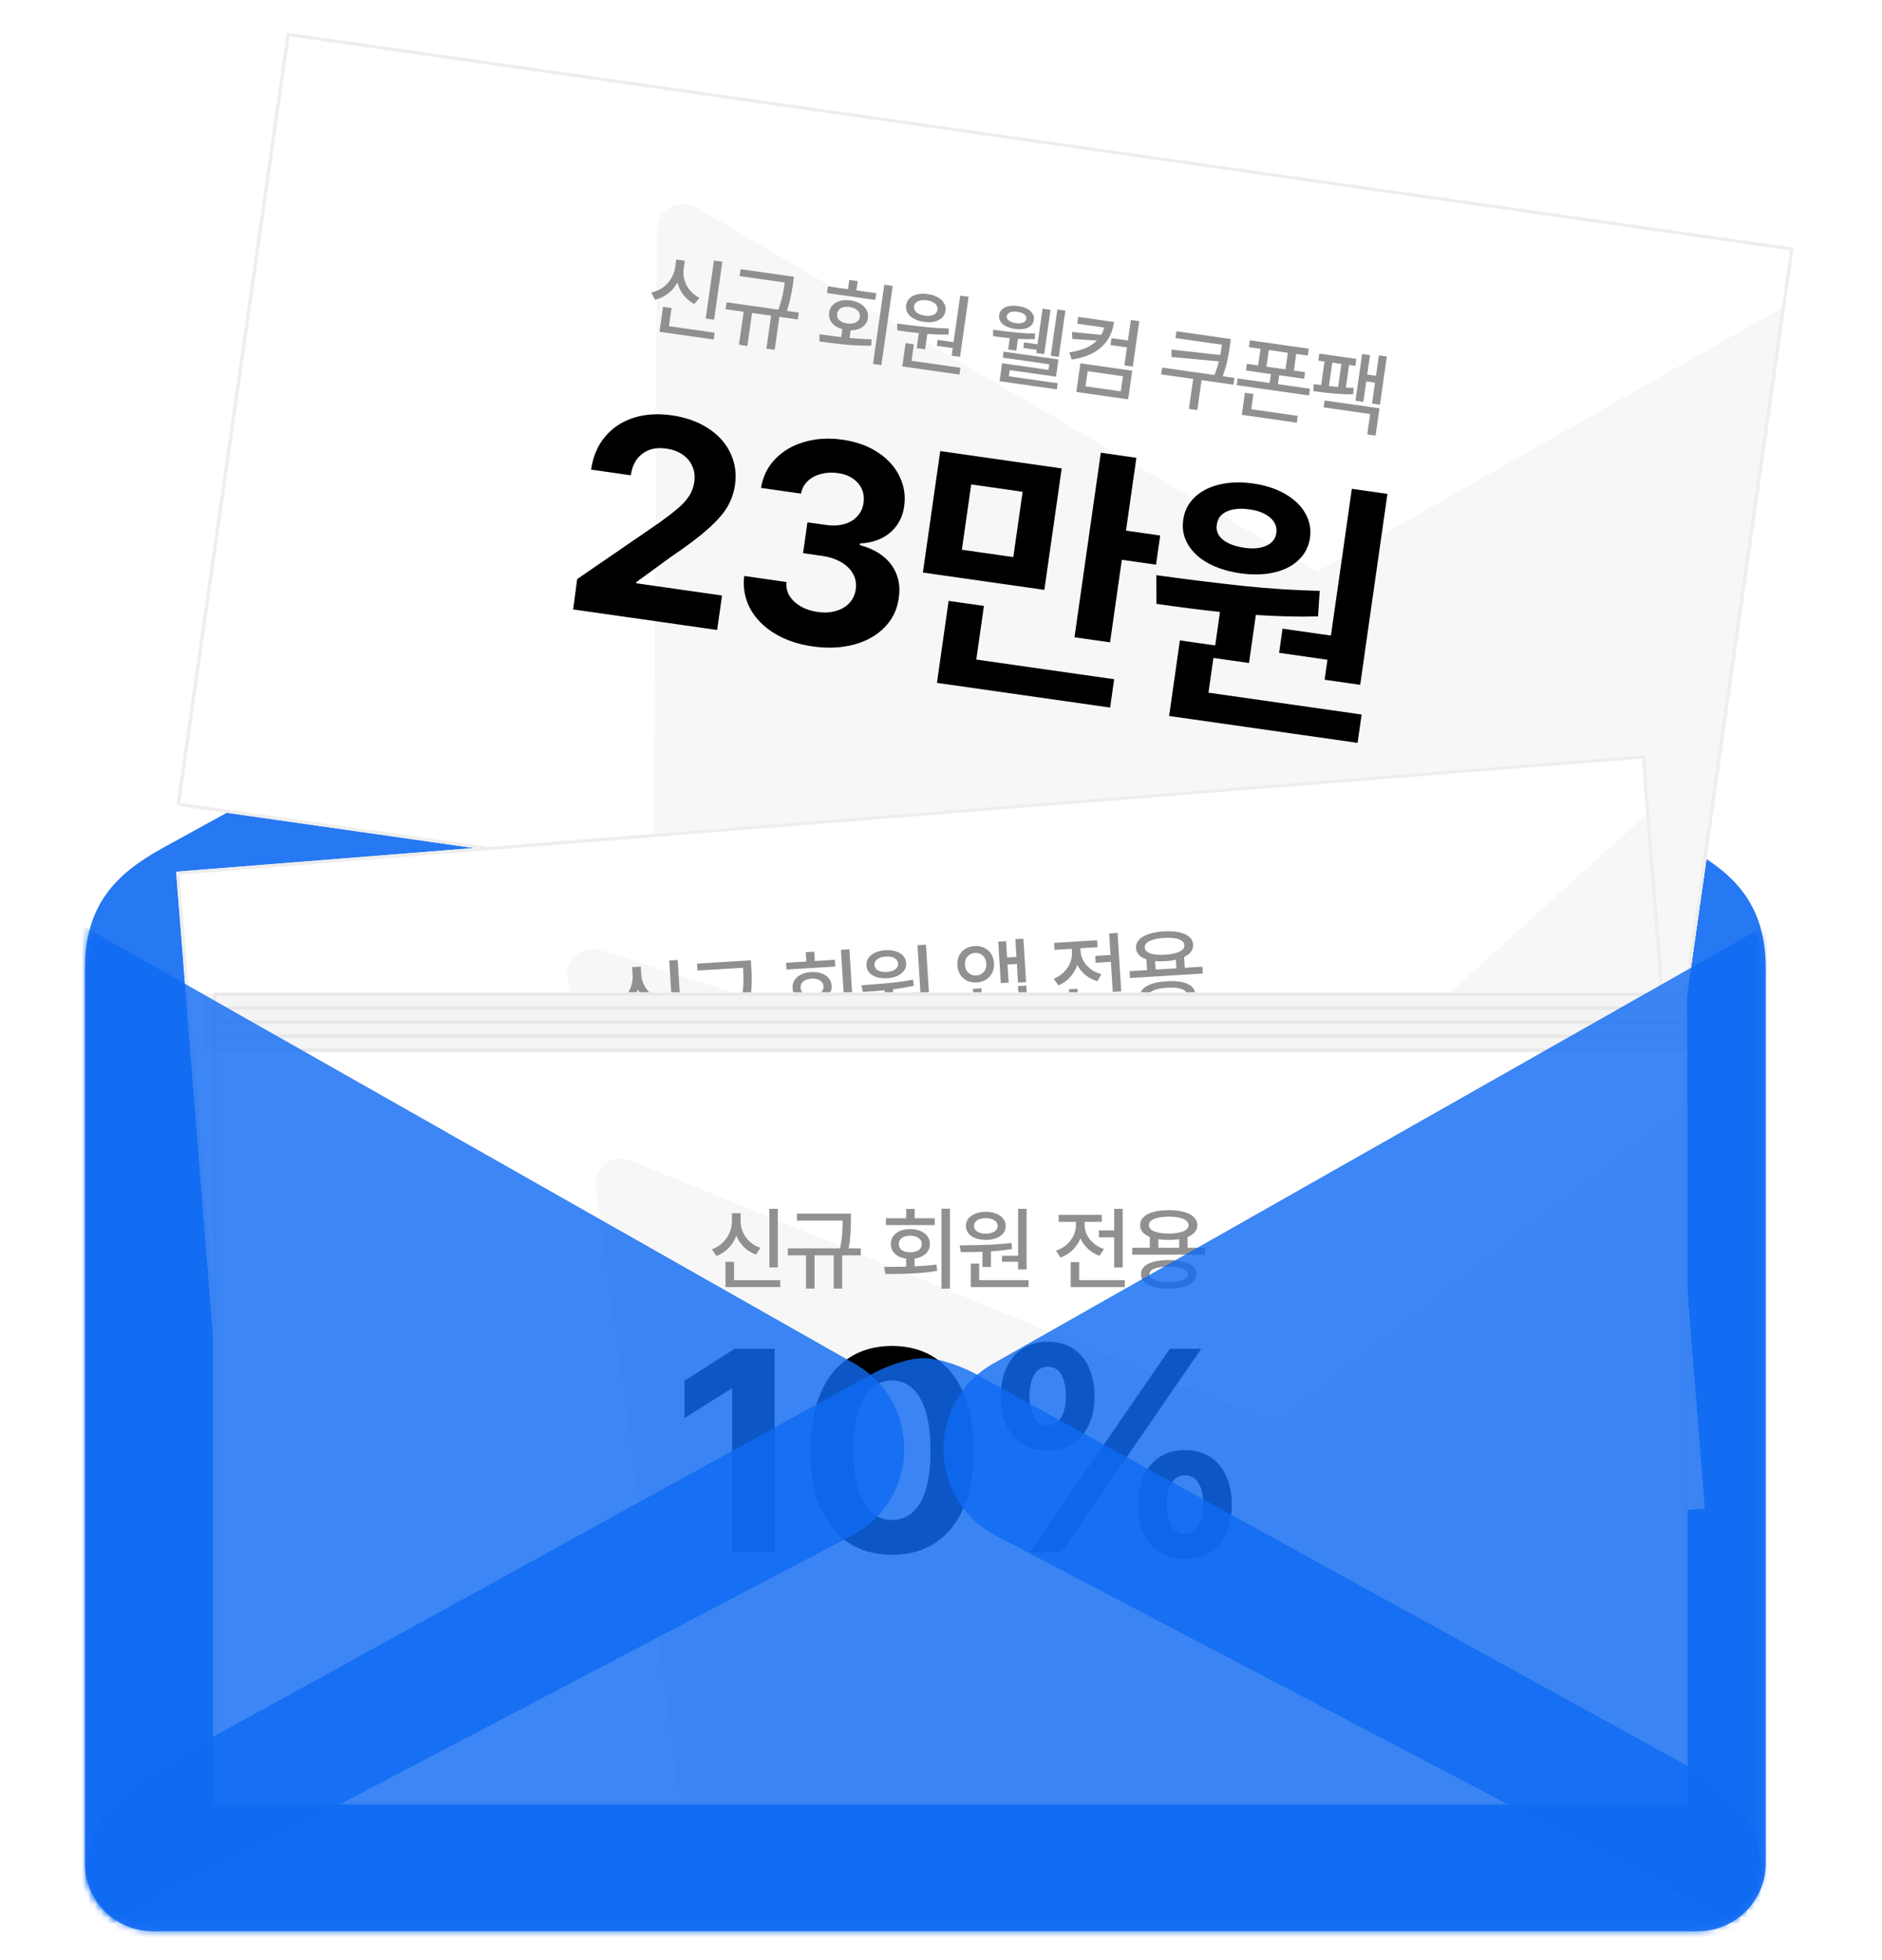
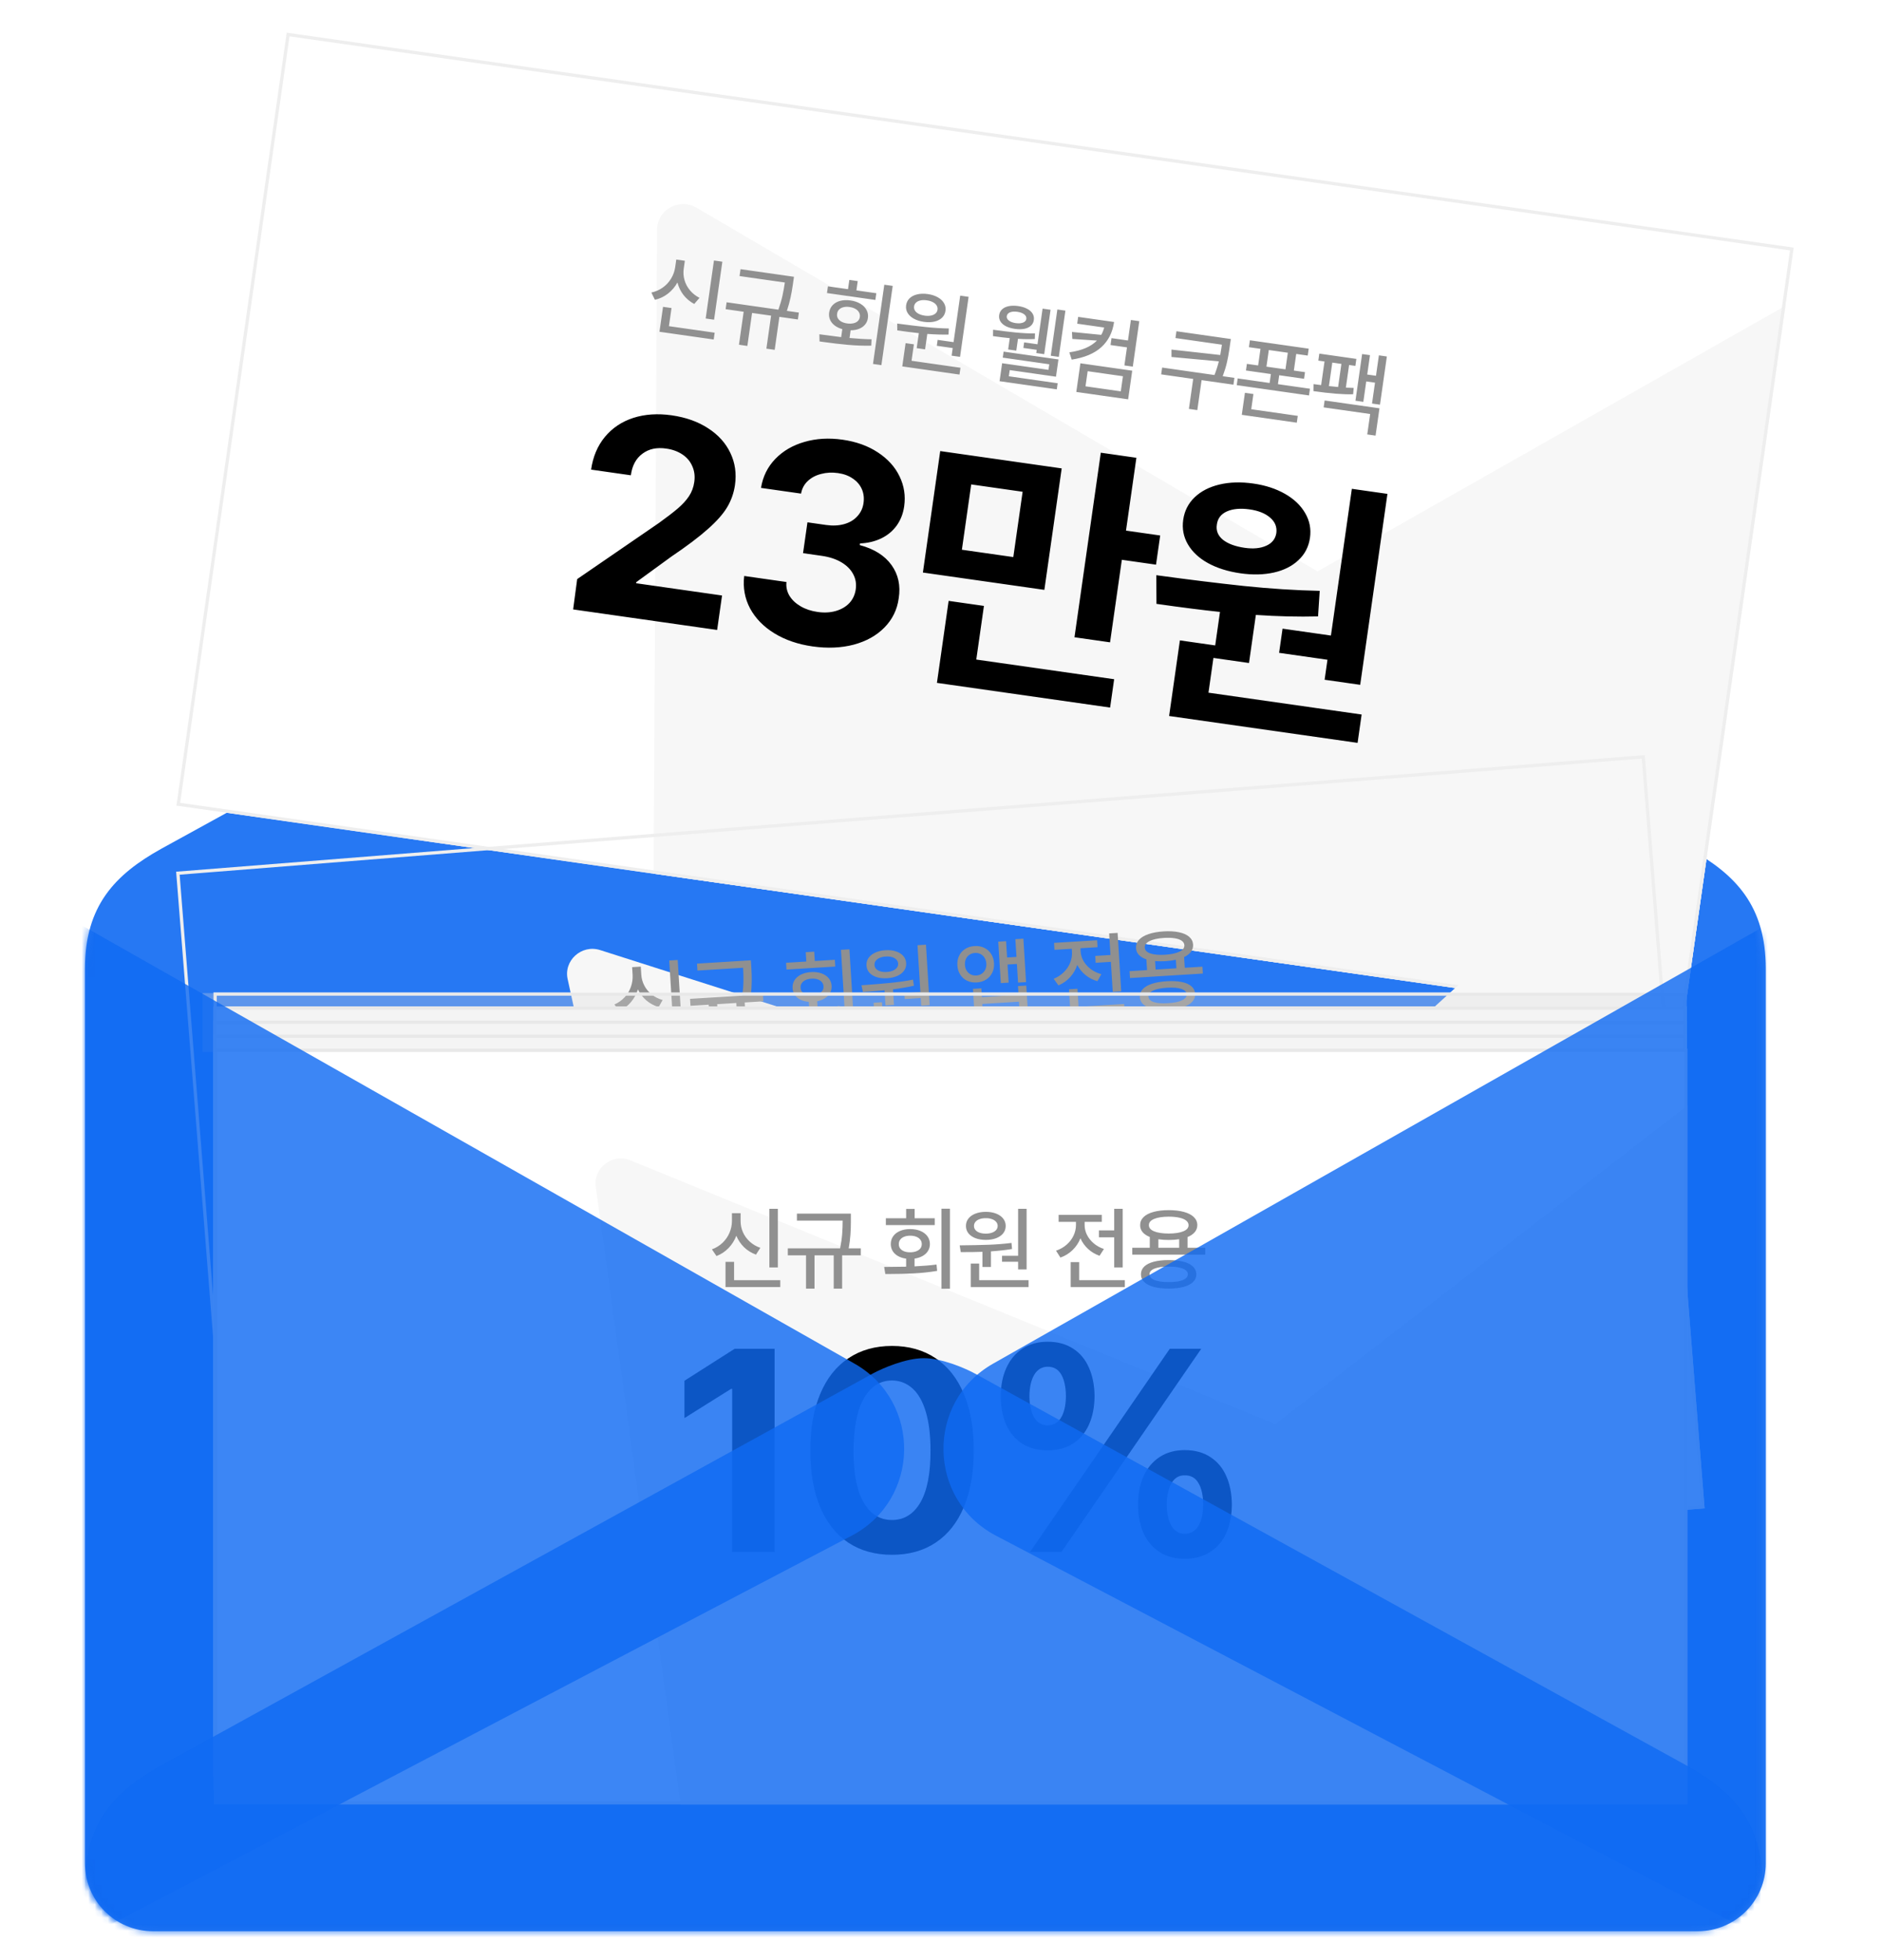
<svg xmlns="http://www.w3.org/2000/svg" width="288" height="300" viewBox="0 0 288 300" fill="none">
  <g clip-path="url(#clip0_101_15)">
    <path d="M133.822 69.897L24.677 129.907C17.576 133.862 13 138.641 13 148.26V285.187C13 290.927 17.661 295.579 23.411 295.579H259.801C265.55 295.579 270.212 290.927 270.212 285.187V148.26C270.212 138.641 265.635 133.862 258.534 129.907L149.39 69.897C147.954 69.122 144.388 67.571 141.606 67.571C138.823 67.571 135.257 69.122 133.822 69.897Z" fill="#0F6AF2" fill-opacity="0.9" />
    <g filter="url(#filter0_d_101_15)">
      <g clip-path="url(#clip1_101_15)">
        <rect x="43.877" y="5" width="232.947" height="119.499" transform="rotate(8.119 43.877 5)" fill="white" />
        <path d="M298.228 32.599L201.624 87.454L106.567 31.782C103.89 30.223 100.507 32.164 100.554 35.219L99.569 215.847C99.529 218.058 101.336 219.909 103.55 219.878L299.212 220.711C301.415 220.748 303.262 218.934 303.234 216.714L304.229 36.018C304.259 32.905 300.944 30.978 298.247 32.463L298.228 32.599Z" fill="#F7F7F7" />
        <path d="M88.326 88.63L100.836 80.041C102.078 79.148 103.045 78.403 103.737 77.808C104.446 77.2 105.012 76.579 105.435 75.945C105.861 75.297 106.13 74.576 106.243 73.781C106.371 72.888 106.269 72.078 105.939 71.351C105.625 70.612 105.117 70.011 104.416 69.549C103.73 69.09 102.918 68.793 101.983 68.66C100.524 68.437 99.301 68.697 98.312 69.438C97.326 70.165 96.735 71.267 96.539 72.744L90.456 71.876C90.737 69.905 91.437 68.24 92.557 66.881C93.693 65.509 95.141 64.537 96.901 63.963C98.676 63.392 100.641 63.26 102.796 63.567C104.965 63.877 106.824 64.54 108.372 65.556C109.921 66.559 111.052 67.812 111.763 69.317C112.489 70.824 112.725 72.464 112.472 74.236C112.298 75.455 111.897 76.592 111.269 77.645C110.644 78.684 109.652 79.802 108.296 80.997C106.953 82.195 105.089 83.6 102.703 85.212L97.374 89.096L97.35 89.266L110.494 91.142L109.742 96.416L87.707 93.273L88.326 88.63ZM124.326 98.931C122.1 98.614 120.155 97.945 118.492 96.927C116.843 95.91 115.606 94.642 114.781 93.121C113.973 91.587 113.674 89.932 113.884 88.153L120.35 89.076C120.271 89.831 120.424 90.533 120.809 91.181C121.196 91.815 121.763 92.352 122.511 92.791C123.258 93.23 124.128 93.521 125.121 93.662C126.128 93.806 127.053 93.757 127.898 93.516C128.759 93.263 129.454 92.856 129.982 92.294C130.513 91.719 130.837 91.02 130.954 90.198C131.073 89.361 130.945 88.59 130.568 87.886C130.193 87.167 129.592 86.56 128.766 86.066C127.939 85.572 126.93 85.24 125.739 85.07L122.889 84.663L123.563 79.942L126.413 80.348C127.42 80.492 128.337 80.449 129.166 80.22C129.994 79.991 130.665 79.595 131.18 79.032C131.708 78.471 132.029 77.793 132.143 76.999C132.254 76.219 132.168 75.505 131.884 74.857C131.6 74.209 131.141 73.673 130.507 73.25C129.889 72.814 129.134 72.533 128.24 72.406C127.333 72.276 126.473 72.32 125.661 72.537C124.851 72.74 124.17 73.098 123.619 73.613C123.068 74.127 122.723 74.772 122.584 75.548L116.458 74.674C116.733 72.949 117.457 71.475 118.63 70.253C119.818 69.019 121.31 68.147 123.105 67.636C124.901 67.111 126.842 66.998 128.926 67.295C131.025 67.594 132.828 68.242 134.335 69.239C135.856 70.237 136.962 71.458 137.653 72.902C138.358 74.348 138.596 75.879 138.365 77.496C138.205 78.616 137.819 79.603 137.205 80.456C136.593 81.294 135.799 81.948 134.82 82.416C133.858 82.872 132.788 83.124 131.609 83.173L131.573 83.428C133.774 84.017 135.394 85.037 136.431 86.487C137.469 87.937 137.835 89.631 137.529 91.57C137.297 93.302 136.571 94.79 135.352 96.034C134.149 97.265 132.584 98.142 130.658 98.663C128.734 99.169 126.623 99.259 124.326 98.931ZM159.818 90.279L141.229 87.627L143.881 69.038L162.47 71.69L159.818 90.279ZM145.167 91.965L150.57 92.736L149.399 100.946L170.497 103.956L169.878 108.294L143.377 104.514L145.167 91.965ZM155.065 85.26L156.491 75.264L148.622 74.141L147.196 84.138L155.065 85.26ZM168.455 69.288L173.9 70.065L172.31 81.21L177.542 81.957L176.905 86.423L171.673 85.677L169.87 98.311L164.426 97.534L168.455 69.288ZM208.149 104.813L202.704 104.036L203.141 100.974L195.739 99.918L196.267 96.217L203.669 97.273L206.873 74.813L212.318 75.589L208.149 104.813ZM176.948 88.035C181.815 88.701 186.28 89.251 190.341 89.685C194.404 90.106 198.275 90.354 201.954 90.431L201.699 94.344C198.679 94.42 195.507 94.343 192.183 94.115L191.133 101.474L185.688 100.697L184.93 106.015L208.368 109.358L207.749 113.697L178.908 109.583L180.559 98.012L185.961 98.783L186.693 93.657C183.984 93.372 180.744 92.961 176.973 92.422L176.948 88.035ZM181.066 79.551C181.26 78.19 181.843 77.043 182.815 76.112C183.788 75.18 185.052 74.528 186.61 74.157C188.168 73.786 189.896 73.736 191.796 74.007C193.654 74.272 195.271 74.8 196.649 75.589C198.026 76.379 199.052 77.357 199.724 78.524C200.411 79.692 200.658 80.957 200.463 82.319C200.269 83.68 199.68 84.818 198.696 85.734C197.726 86.652 196.471 87.283 194.932 87.628C193.392 87.972 191.694 88.012 189.836 87.747C187.922 87.474 186.267 86.956 184.871 86.192C183.49 85.431 182.462 84.474 181.787 83.322C181.112 82.169 180.872 80.912 181.066 79.551ZM186.213 80.286C186.067 81.205 186.376 81.98 187.14 82.61C187.92 83.227 189.033 83.639 190.48 83.846C191.784 84.032 192.877 83.927 193.758 83.532C194.653 83.139 195.173 82.49 195.316 81.584C195.436 80.646 195.114 79.856 194.353 79.212C193.605 78.57 192.565 78.153 191.232 77.963C189.828 77.763 188.671 77.866 187.759 78.271C186.848 78.676 186.332 79.348 186.213 80.286Z" fill="black" />
        <path d="M109.274 48.932L107.989 48.748L109.255 39.87L110.541 40.053L109.274 48.932ZM99.676 44.773C100.331 44.632 100.918 44.375 101.436 44.002C101.954 43.629 102.373 43.176 102.694 42.642C103.018 42.108 103.226 41.537 103.318 40.928L103.49 39.724L104.802 39.911L104.631 41.116C104.546 41.707 104.585 42.288 104.748 42.859C104.91 43.43 105.188 43.953 105.581 44.428C105.973 44.903 106.461 45.29 107.044 45.589L106.235 46.523C105.576 46.167 105.028 45.707 104.588 45.142C104.153 44.574 103.846 43.938 103.665 43.236C103.293 43.91 102.809 44.479 102.214 44.942C101.623 45.401 100.959 45.716 100.221 45.886L99.676 44.773ZM101.463 46.961L102.762 47.147L102.366 49.921L109.364 50.92L109.215 51.962L100.918 50.778L101.463 46.961ZM121.373 43.242L121.314 43.655C121.223 44.291 121.111 44.919 120.976 45.54C120.847 46.157 120.66 46.837 120.416 47.58L122.25 47.842L122.099 48.897L119.27 48.494L118.55 53.542L117.278 53.361L117.998 48.312L115.088 47.897L114.368 52.946L113.082 52.762L113.802 47.714L111.041 47.32L111.192 46.264L119.117 47.395C119.395 46.606 119.603 45.892 119.74 45.253C119.882 44.61 120.003 43.94 120.103 43.24L113.173 42.252L113.324 41.196L121.499 42.362L121.373 43.242ZM134.879 55.885L133.593 55.702L135.323 43.575L136.609 43.758L134.879 55.885ZM125.388 51.162C126.851 51.361 127.963 51.506 128.724 51.596L128.898 50.378C128.437 50.248 128.045 50.059 127.722 49.81C127.398 49.561 127.164 49.268 127.019 48.929C126.874 48.591 126.829 48.228 126.884 47.84C126.949 47.389 127.127 47.009 127.42 46.701C127.712 46.393 128.095 46.176 128.569 46.05C129.043 45.924 129.568 45.903 130.146 45.985C130.732 46.069 131.238 46.237 131.662 46.491C132.086 46.745 132.4 47.061 132.603 47.44C132.807 47.819 132.877 48.234 132.813 48.685C132.758 49.069 132.611 49.403 132.373 49.686C132.14 49.966 131.833 50.18 131.453 50.328C131.077 50.477 130.65 50.552 130.171 50.553L130.003 51.73C131.311 51.852 132.434 51.918 133.372 51.928L133.33 52.902C132.17 52.93 130.975 52.889 129.743 52.777C128.511 52.666 127.214 52.513 125.852 52.319L125.412 52.256L125.388 51.162ZM126.698 43.822L129.77 44.26L129.973 42.839L131.259 43.023L131.056 44.444L134.101 44.878L133.955 45.907L126.551 44.851L126.698 43.822ZM128.102 48.014C128.062 48.266 128.098 48.496 128.211 48.706C128.329 48.911 128.509 49.084 128.751 49.225C128.999 49.361 129.29 49.453 129.623 49.501C129.975 49.551 130.291 49.546 130.572 49.484C130.857 49.424 131.087 49.312 131.262 49.148C131.438 48.98 131.544 48.767 131.581 48.51C131.618 48.253 131.575 48.019 131.453 47.808C131.336 47.593 131.152 47.415 130.901 47.273C130.65 47.132 130.35 47.036 130.003 46.986C129.664 46.938 129.357 46.947 129.081 47.014C128.804 47.08 128.58 47.2 128.408 47.373C128.236 47.542 128.135 47.756 128.102 48.014ZM146.913 54.619L145.627 54.436L145.793 53.272L143.357 52.924L143.486 52.017L145.922 52.365L146.938 45.246L148.224 45.429L146.913 54.619ZM137.445 49.54C139.053 49.755 140.465 49.927 141.681 50.054C142.896 50.182 144.069 50.255 145.199 50.273L145.149 51.205C144.22 51.229 143.138 51.197 141.903 51.108L141.566 53.47L140.28 53.286L140.608 50.992C139.818 50.912 138.72 50.771 137.312 50.57L137.296 49.519L137.445 49.54ZM138.663 46.717C138.723 46.292 138.901 45.938 139.194 45.653C139.493 45.364 139.883 45.164 140.364 45.053C140.85 44.939 141.391 44.924 141.986 45.009C142.573 45.092 143.081 45.257 143.511 45.502C143.941 45.743 144.26 46.044 144.466 46.405C144.673 46.762 144.746 47.152 144.686 47.576C144.625 48 144.446 48.354 144.148 48.638C143.85 48.918 143.461 49.114 142.98 49.224C142.5 49.331 141.966 49.342 141.38 49.259C140.784 49.174 140.271 49.013 139.84 48.776C139.409 48.536 139.09 48.239 138.883 47.887C138.676 47.531 138.602 47.141 138.663 46.717ZM138.581 52.519L139.853 52.701L139.494 55.218L146.979 56.286L146.83 57.328L138.073 56.079L138.581 52.519ZM139.881 46.89C139.848 47.125 139.893 47.341 140.016 47.538C140.14 47.735 140.331 47.901 140.588 48.034C140.85 48.168 141.159 48.26 141.515 48.311C141.858 48.36 142.171 48.356 142.456 48.3C142.74 48.244 142.971 48.139 143.15 47.985C143.328 47.831 143.434 47.637 143.468 47.402C143.502 47.163 143.455 46.944 143.326 46.747C143.199 46.544 143.006 46.377 142.749 46.243C142.493 46.105 142.193 46.014 141.849 45.97C141.493 45.914 141.171 45.917 140.881 45.977C140.597 46.033 140.368 46.14 140.193 46.3C140.019 46.454 139.915 46.651 139.881 46.89ZM162.029 54.621L160.797 54.446L161.807 47.367L163.038 47.543L162.029 54.621ZM151.974 50.466C153.133 50.632 154.264 50.77 155.367 50.881C156.47 50.992 157.475 51.044 158.383 51.035L158.358 51.888C157.625 51.931 156.765 51.921 155.78 51.858L155.522 53.665L154.277 53.488L154.524 51.755C153.793 51.688 152.937 51.584 151.958 51.444L151.974 50.466ZM152.901 48.223C152.953 47.862 153.105 47.566 153.359 47.336C153.614 47.1 153.95 46.941 154.367 46.858C154.789 46.771 155.268 46.766 155.805 46.842C156.342 46.919 156.799 47.057 157.175 47.258C157.557 47.456 157.837 47.703 158.015 48C158.195 48.292 158.258 48.619 158.207 48.98C158.156 49.337 158.004 49.63 157.75 49.861C157.496 50.092 157.158 50.248 156.737 50.331C156.316 50.409 155.839 50.41 155.307 50.334C154.775 50.258 154.317 50.124 153.935 49.931C153.553 49.734 153.273 49.489 153.094 49.197C152.915 48.904 152.85 48.58 152.901 48.223ZM154.065 48.389C154.029 48.642 154.135 48.866 154.383 49.063C154.632 49.255 154.982 49.385 155.432 49.454C155.889 49.515 156.263 49.488 156.556 49.373C156.853 49.254 157.02 49.069 157.056 48.816C157.095 48.545 156.99 48.312 156.742 48.115C156.494 47.919 156.14 47.788 155.68 47.722C155.228 47.657 154.856 47.685 154.563 47.804C154.27 47.923 154.104 48.118 154.065 48.389ZM153.581 53.817L161.973 55.014L161.596 57.653L154.517 56.643L154.382 57.591L161.853 58.657L161.72 59.59L152.963 58.341L153.355 55.593L160.447 56.605L160.569 55.753L153.45 54.737L153.581 53.817ZM156.725 52.401L158.768 52.692L159.546 47.238L160.765 47.411L159.795 54.206L158.577 54.032L158.647 53.545L156.603 53.253L156.725 52.401ZM170.486 49.282C170.254 50.878 169.606 52.16 168.543 53.127C167.484 54.094 165.971 54.733 164.003 55.041L163.637 53.925C165.54 53.658 166.949 53.058 167.864 52.126L164.095 51.878L164.041 50.807L168.52 51.252C168.709 50.934 168.859 50.559 168.971 50.129L164.843 49.54L164.991 48.498L170.486 49.282ZM165.331 55.603L173.262 56.735L172.637 61.12L164.705 59.989L165.331 55.603ZM171.513 59.897L171.843 57.582L166.443 56.812L166.113 59.126L171.513 59.897ZM170.093 51.753L172.61 52.112L173.058 48.972L174.344 49.155L173.351 56.112L172.065 55.929L172.459 53.168L169.942 52.809L170.093 51.753ZM188.194 52.996L188.133 53.422C188.031 54.135 187.907 54.815 187.759 55.461C187.613 56.103 187.397 56.809 187.112 57.578L188.899 57.833L188.75 58.875L183.877 58.18L183.223 62.769L181.937 62.585L182.592 57.997L177.692 57.298L177.841 56.256L185.847 57.398C186.113 56.727 186.336 56.029 186.518 55.305L179.273 54.637L179.269 53.504L186.733 54.334C186.819 53.854 186.901 53.35 186.976 52.822L186.986 52.754L179.88 51.74L180.028 50.698L188.352 51.886L188.194 52.996ZM200.12 54.421L198.36 54.17L197.997 56.715L199.703 56.958L199.558 57.973L195.755 57.43L195.56 58.797L200.459 59.496L200.313 60.525L189.255 58.947L189.401 57.919L194.287 58.616L194.482 57.249L190.666 56.704L190.81 55.689L192.529 55.934L192.892 53.39L191.119 53.137L191.27 52.081L200.271 53.365L200.12 54.421ZM190.51 60.121L191.809 60.306L191.477 62.634L198.596 63.65L198.448 64.692L190.029 63.491L190.51 60.121ZM196.712 56.531L197.075 53.986L194.165 53.571L193.802 56.116L196.712 56.531ZM211.177 61.937L209.959 61.763L210.415 58.569L209.075 58.378L208.629 61.504L207.424 61.332L208.444 54.186L209.648 54.358L209.225 57.322L210.565 57.513L211.011 54.386L212.229 54.56L211.177 61.937ZM201.006 58.787C201.214 58.817 201.602 58.868 202.172 58.94L202.688 55.326L201.74 55.191L201.893 54.121L207.564 54.931L207.411 56L206.45 55.863L205.956 59.328C206.394 59.353 206.793 59.369 207.151 59.374L207.068 60.342C205.597 60.39 203.572 60.23 200.991 59.862L201.006 58.787ZM202.706 61.294L211.098 62.492L210.501 66.674L209.229 66.493L209.675 63.366L202.556 62.35L202.706 61.294ZM203.366 59.089C203.991 59.16 204.459 59.208 204.768 59.234L205.273 55.695L203.879 55.496L203.366 59.089Z" fill="#909090" />
      </g>
      <rect x="44.089" y="5.283" width="232.447" height="118.999" transform="rotate(8.119 44.089 5.283)" stroke="#EEEEEE" stroke-width="0.5" />
    </g>
    <g clip-path="url(#clip2_101_15)">
-       <rect x="26.952" y="133.414" width="225.453" height="115.655" transform="rotate(-4.541 26.952 133.414)" fill="white" />
      <path d="M272.989 105.525L193.401 177.815L91.831 145.408C88.972 144.503 86.189 147.054 86.882 149.928L124.264 320.704C124.696 322.8 126.795 324.164 128.879 323.666L313.819 282.951C315.908 282.518 317.267 280.413 316.769 278.323L279.381 107.48C278.749 104.535 275.21 103.418 272.978 105.393L272.989 105.525Z" fill="#F7F7F7" />
-       <path d="M113.306 195.22L106.83 195.619L105.296 170.701L105.124 170.712L98.279 175.61L97.928 169.906L105.304 164.545L111.394 164.17L113.306 195.22ZM131.271 194.544C128.684 194.704 126.415 194.219 124.466 193.091C122.516 191.948 120.967 190.214 119.819 187.888C118.686 185.561 118.016 182.718 117.809 179.359C117.603 176.013 117.927 173.116 118.78 170.667C119.633 168.204 120.958 166.293 122.754 164.934C124.549 163.56 126.733 162.795 129.307 162.636C131.88 162.478 134.142 162.97 136.092 164.112C138.041 165.241 139.59 166.975 140.739 169.315C141.886 171.641 142.563 174.477 142.769 177.822C142.977 181.196 142.654 184.107 141.8 186.556C140.947 189.005 139.622 190.909 137.826 192.268C136.044 193.626 133.859 194.385 131.271 194.544ZM124.425 179.145C124.637 182.576 125.319 185.146 126.471 186.854C127.623 188.548 129.114 189.339 130.944 189.226C132.788 189.113 134.177 188.13 135.111 186.279C136.043 184.414 136.395 181.73 136.165 178.228C136.022 175.912 135.666 173.976 135.096 172.418C134.526 170.846 133.773 169.687 132.837 168.941C131.902 168.195 130.833 167.852 129.631 167.911C127.788 168.039 126.401 169.057 125.471 170.966C124.556 172.873 124.207 175.6 124.425 179.145ZM110.375 232.917C108.86 233.01 107.538 232.747 106.409 232.128C105.294 231.493 104.419 230.571 103.785 229.362C103.165 228.152 102.804 226.725 102.703 225.081C102.602 223.437 102.799 221.975 103.294 220.696C103.789 219.403 104.55 218.373 105.579 217.606C106.608 216.84 107.866 216.411 109.353 216.319C110.868 216.226 112.184 216.497 113.299 217.131C114.414 217.751 115.281 218.674 115.902 219.898C116.536 221.108 116.911 222.541 117.028 224.199C117.115 225.858 116.919 227.326 116.438 228.604C115.957 229.882 115.202 230.898 114.172 231.65C113.142 232.402 111.876 232.824 110.375 232.917ZM107.078 224.811C107.177 226.183 107.486 227.254 108.008 228.026C108.542 228.782 109.253 229.14 110.14 229.1C111.04 229.03 111.701 228.588 112.125 227.772C112.547 226.943 112.723 225.841 112.653 224.468C112.553 223.068 112.249 221.982 111.742 221.209C111.235 220.437 110.517 220.079 109.588 220.136C108.703 220.205 108.042 220.662 107.606 221.507C107.185 222.351 107.008 223.452 107.078 224.811ZM128.075 216.243L132.879 215.947L113.433 248.313L108.629 248.608L128.075 216.243ZM124.695 240.344C124.593 238.7 124.783 237.239 125.264 235.961C125.759 234.667 126.52 233.637 127.549 232.871C128.578 232.104 129.829 231.676 131.302 231.585C132.831 231.491 134.154 231.761 135.269 232.396C136.399 233.029 137.273 233.951 137.893 235.161C138.527 236.371 138.903 237.804 139.019 239.462C139.107 241.121 138.91 242.59 138.429 243.868C137.948 245.146 137.186 246.161 136.142 246.914C135.112 247.667 133.839 248.089 132.324 248.183C130.822 248.275 129.515 248.011 128.4 247.391C127.285 246.757 126.41 245.835 125.776 244.625C125.156 243.415 124.796 241.988 124.695 240.344ZM129.069 240.074C129.168 241.446 129.478 242.517 129.999 243.289C130.534 244.06 131.231 244.418 132.089 244.366C133.003 244.309 133.673 243.874 134.096 243.058C134.533 242.228 134.716 241.119 134.644 239.731C134.544 238.331 134.234 237.252 133.713 236.495C133.207 235.723 132.482 235.373 131.539 235.445C130.666 235.484 130.019 235.926 129.597 236.77C129.176 237.614 129 238.715 129.069 240.074Z" fill="black" />
      <path d="M104.259 155.876L102.963 155.956L102.411 147.004L103.708 146.924L104.259 155.876ZM94.018 153.74C94.632 153.469 95.155 153.099 95.587 152.63C96.019 152.16 96.338 151.631 96.544 151.043C96.754 150.455 96.843 149.854 96.81 149.239L96.735 148.025L98.058 147.943L98.133 149.158C98.17 149.754 98.326 150.315 98.6 150.841C98.874 151.368 99.252 151.824 99.732 152.21C100.212 152.596 100.768 152.877 101.4 153.052L100.795 154.131C100.079 153.915 99.448 153.574 98.904 153.11C98.364 152.641 97.934 152.081 97.616 151.429C97.387 152.165 97.028 152.819 96.538 153.393C96.052 153.962 95.466 154.404 94.777 154.72L94.018 153.74ZM96.21 155.523L97.52 155.442L97.692 158.239L104.747 157.805L104.812 158.856L96.447 159.371L96.21 155.523ZM114.96 147.862L114.986 148.278C115.025 148.919 115.042 149.557 115.035 150.192C115.033 150.823 114.987 151.526 114.898 152.303L116.747 152.19L116.813 153.254L113.961 153.43L114.274 158.52L112.991 158.599L112.678 153.509L109.744 153.689L110.058 158.779L108.761 158.859L108.448 153.769L105.664 153.94L105.598 152.876L113.588 152.384C113.702 151.555 113.761 150.814 113.766 150.161C113.776 149.503 113.759 148.821 113.716 148.116L106.729 148.546L106.663 147.482L114.906 146.975L114.96 147.862ZM130.74 157.519L129.443 157.599L128.691 145.372L129.987 145.293L130.74 157.519ZM120.491 154.808C121.964 154.708 123.083 154.626 123.846 154.561L123.77 153.332C123.293 153.298 122.871 153.191 122.504 153.013C122.137 152.835 121.848 152.595 121.638 152.293C121.427 151.99 121.31 151.644 121.286 151.253C121.258 150.798 121.356 150.39 121.58 150.029C121.805 149.668 122.136 149.378 122.575 149.16C123.013 148.941 123.524 148.814 124.106 148.778C124.697 148.741 125.226 148.805 125.693 148.968C126.16 149.131 126.531 149.377 126.807 149.707C127.083 150.037 127.235 150.43 127.263 150.885C127.287 151.271 127.211 151.627 127.034 151.953C126.862 152.274 126.605 152.546 126.263 152.768C125.925 152.99 125.521 153.149 125.052 153.247L125.125 154.434C126.432 154.289 127.545 154.127 128.465 153.947L128.62 154.91C127.49 155.172 126.311 155.372 125.082 155.512C123.853 155.651 122.552 155.763 121.179 155.848L120.735 155.875L120.491 154.808ZM120.293 147.355L123.39 147.164L123.302 145.732L124.598 145.652L124.687 147.085L127.757 146.895L127.821 147.933L120.356 148.392L120.293 147.355ZM122.514 151.177C122.525 151.432 122.607 151.651 122.76 151.833C122.917 152.011 123.128 152.144 123.394 152.232C123.664 152.316 123.967 152.348 124.304 152.327C124.659 152.305 124.967 152.236 125.23 152.119C125.496 152.002 125.699 151.846 125.838 151.65C125.976 151.45 126.037 151.22 126.021 150.961C126.005 150.702 125.916 150.481 125.754 150.299C125.597 150.113 125.381 149.975 125.106 149.887C124.831 149.799 124.518 149.766 124.168 149.788C123.827 149.809 123.528 149.879 123.27 150C123.013 150.121 122.818 150.284 122.684 150.488C122.55 150.688 122.494 150.918 122.514 151.177ZM142.27 153.851L140.974 153.93L140.902 152.757L138.445 152.908L138.389 151.994L140.845 151.843L140.403 144.665L141.7 144.585L142.27 153.851ZM131.973 150.786C133.591 150.673 135.009 150.556 136.225 150.435C137.441 150.315 138.604 150.15 139.715 149.94L139.854 150.863C138.949 151.074 137.883 151.26 136.655 151.423L136.802 153.804L135.506 153.884L135.363 151.571C134.574 151.651 133.469 151.735 132.05 151.823L131.823 150.796L131.973 150.786ZM132.596 147.776C132.569 147.348 132.671 146.965 132.901 146.627C133.136 146.283 133.478 146.009 133.926 145.803C134.379 145.593 134.905 145.469 135.506 145.432C136.097 145.396 136.628 145.454 137.099 145.608C137.569 145.757 137.942 145.988 138.217 146.299C138.491 146.607 138.642 146.974 138.668 147.402C138.694 147.829 138.59 148.212 138.355 148.551C138.12 148.885 137.778 149.155 137.33 149.361C136.881 149.562 136.361 149.681 135.77 149.717C135.169 149.754 134.634 149.7 134.164 149.556C133.694 149.406 133.321 149.181 133.047 148.878C132.772 148.571 132.622 148.203 132.596 147.776ZM133.686 153.475L134.969 153.396L135.125 155.934L142.671 155.47L142.736 156.52L133.907 157.064L133.686 153.475ZM133.824 147.7C133.838 147.936 133.926 148.139 134.087 148.307C134.248 148.475 134.468 148.599 134.747 148.677C135.03 148.756 135.352 148.784 135.711 148.762C136.057 148.74 136.363 148.674 136.63 148.561C136.897 148.449 137.102 148.299 137.246 148.112C137.39 147.926 137.454 147.714 137.44 147.477C137.425 147.236 137.335 147.032 137.169 146.864C137.003 146.691 136.781 146.566 136.502 146.487C136.223 146.404 135.911 146.375 135.565 146.401C135.206 146.419 134.89 146.486 134.619 146.603C134.352 146.715 134.149 146.867 134.01 147.058C133.871 147.245 133.809 147.459 133.824 147.7ZM149.131 144.799C149.672 144.761 150.161 144.847 150.599 145.057C151.041 145.263 151.396 145.572 151.663 145.985C151.93 146.393 152.08 146.868 152.114 147.409C152.147 147.946 152.056 148.436 151.841 148.878C151.626 149.316 151.312 149.666 150.899 149.929C150.49 150.187 150.015 150.333 149.474 150.366C148.933 150.399 148.441 150.313 147.999 150.108C147.562 149.897 147.212 149.588 146.949 149.179C146.686 148.771 146.538 148.296 146.505 147.755C146.472 147.213 146.56 146.724 146.771 146.286C146.981 145.844 147.291 145.494 147.699 145.236C148.112 144.973 148.59 144.827 149.131 144.799ZM147.665 147.683C147.686 148.02 147.772 148.314 147.925 148.564C148.082 148.815 148.29 149.005 148.549 149.136C148.808 149.266 149.095 149.321 149.408 149.302C149.718 149.283 149.991 149.193 150.227 149.032C150.469 148.871 150.652 148.657 150.777 148.389C150.902 148.121 150.956 147.818 150.94 147.482C150.915 147.141 150.823 146.843 150.666 146.588C150.509 146.332 150.301 146.142 150.042 146.016C149.787 145.886 149.505 145.83 149.196 145.849C148.882 145.869 148.604 145.959 148.363 146.12C148.122 146.276 147.939 146.491 147.814 146.763C147.694 147.035 147.644 147.342 147.665 147.683ZM148.891 151.347L150.173 151.268L150.256 152.606L155.864 152.26L155.782 150.923L157.051 150.845L157.352 155.73L149.191 156.233L148.891 151.347ZM156.018 154.757L155.929 153.311L150.32 153.656L150.409 155.103L156.018 154.757ZM152.761 144.123L153.961 144.049L154.115 146.546L155.548 146.458L155.381 143.743L156.609 143.667L157.018 150.313L155.79 150.388L155.614 147.536L154.182 147.624L154.352 150.395L153.151 150.468L152.761 144.123ZM171.578 151.731L170.282 151.811L169.998 147.212L167.665 147.356L167.6 146.305L169.934 146.161L169.73 142.859L171.027 142.779L171.578 151.731ZM161.241 149.806C161.842 149.559 162.36 149.221 162.795 148.793C163.234 148.359 163.56 147.873 163.774 147.335C163.987 146.797 164.076 146.248 164.042 145.689L164.013 145.211L161.365 145.374L161.3 144.31L167.891 143.904L167.956 144.968L165.336 145.129L165.366 145.607C165.393 146.117 165.539 146.608 165.806 147.08C166.077 147.552 166.447 147.965 166.916 148.32C167.385 148.674 167.927 148.933 168.539 149.096L167.934 150.175C167.247 149.98 166.638 149.665 166.109 149.232C165.581 148.799 165.161 148.282 164.85 147.68C164.623 148.379 164.262 149.001 163.766 149.548C163.275 150.094 162.677 150.517 161.974 150.816L161.241 149.806ZM163.586 151.415L164.883 151.335L165.053 154.092L172.026 153.662L172.09 154.713L163.821 155.222L163.586 151.415ZM184.071 149.003L172.922 149.689L172.857 148.639L175.532 148.474L175.43 146.83C174.936 146.664 174.552 146.436 174.279 146.147C174.01 145.858 173.865 145.513 173.845 145.112C173.816 144.635 173.966 144.212 174.295 143.845C174.628 143.477 175.117 143.185 175.761 142.967C176.409 142.744 177.179 142.606 178.071 142.551C178.962 142.496 179.741 142.539 180.408 142.681C181.074 142.818 181.595 143.048 181.971 143.372C182.347 143.696 182.549 144.097 182.579 144.575C182.599 144.975 182.491 145.338 182.255 145.663C182.02 145.983 181.669 146.256 181.203 146.481L181.304 148.119L184.006 147.952L184.071 149.003ZM174.43 152.61C174.402 152.146 174.546 151.742 174.863 151.399C175.179 151.055 175.649 150.779 176.27 150.572C176.897 150.365 177.654 150.234 178.541 150.179C179.414 150.125 180.172 150.163 180.815 150.292C181.457 150.422 181.957 150.64 182.314 150.947C182.67 151.249 182.863 151.63 182.891 152.089C182.919 152.553 182.776 152.959 182.459 153.307C182.143 153.656 181.673 153.933 181.052 154.141C180.434 154.348 179.687 154.478 178.809 154.532C177.922 154.587 177.155 154.549 176.507 154.42C175.865 154.291 175.365 154.073 175.008 153.766C174.652 153.464 174.459 153.079 174.43 152.61ZM175.183 145.03C175.203 145.435 175.486 145.733 176.032 145.923C176.578 146.113 177.331 146.181 178.291 146.126C179.246 146.063 179.983 145.903 180.501 145.648C181.024 145.392 181.271 145.061 181.242 144.657C181.225 144.388 181.09 144.164 180.837 143.983C180.584 143.802 180.227 143.676 179.766 143.604C179.305 143.527 178.76 143.508 178.132 143.547C177.177 143.61 176.439 143.772 175.916 144.033C175.397 144.288 175.153 144.621 175.183 145.03ZM175.74 152.529C175.759 152.912 176.032 153.192 176.559 153.369C177.086 153.542 177.815 153.598 178.747 153.536C179.671 153.488 180.382 153.344 180.878 153.103C181.379 152.862 181.618 152.551 181.595 152.169C181.572 151.796 181.297 151.523 180.77 151.35C180.248 151.177 179.525 151.118 178.602 151.175C177.665 151.233 176.946 151.38 176.444 151.616C175.948 151.852 175.713 152.157 175.74 152.529ZM180.021 148.198L179.941 146.894C179.455 147.002 178.925 147.073 178.352 147.109C177.806 147.142 177.276 147.138 176.762 147.097L176.842 148.393L180.021 148.198Z" fill="#909090" />
    </g>
    <rect x="27.221" y="133.644" width="224.953" height="115.155" transform="rotate(-4.541 27.221 133.644)" stroke="#EEEEEE" stroke-width="0.5" />
    <g clip-path="url(#clip3_101_15)">
-       <rect x="32.669" y="151.892" width="225.453" height="115.655" fill="white" />
      <path d="M280.142 143.568L195.081 209.331L96.395 168.984C93.617 167.856 90.641 170.178 91.104 173.098L114.849 346.298C115.114 348.421 117.098 349.948 119.215 349.616L306.798 323.669C308.914 323.404 310.435 321.413 310.105 319.289L286.359 146.023C285.962 143.037 282.523 141.644 280.142 143.435V143.568Z" fill="#F7F7F7" />
    </g>
    <rect x="32.919" y="152.142" width="224.953" height="115.155" stroke="#EEEEEE" stroke-width="0.5" />
    <g clip-path="url(#clip4_101_15)">
      <rect x="32.669" y="154.044" width="225.453" height="115.655" fill="white" />
      <path d="M280.142 145.72L195.081 211.483L96.395 171.136C93.617 170.008 90.641 172.33 91.104 175.25L114.849 348.45C115.114 350.573 117.098 352.1 119.215 351.768L306.798 325.821C308.914 325.556 310.435 323.565 310.105 321.441L286.359 148.175C285.962 145.189 282.523 143.796 280.142 145.587V145.72Z" fill="#F7F7F7" />
    </g>
    <rect x="32.919" y="154.294" width="224.953" height="115.155" stroke="#EEEEEE" stroke-width="0.5" />
    <g clip-path="url(#clip5_101_15)">
      <rect x="32.669" y="156.196" width="225.453" height="115.655" fill="white" />
-       <path d="M280.142 147.872L195.081 213.635L96.395 173.288C93.617 172.16 90.641 174.482 91.104 177.402L114.849 350.602C115.114 352.725 117.098 354.252 119.215 353.92L306.798 327.973C308.914 327.708 310.435 325.717 310.105 323.593L286.359 150.327C285.962 147.341 282.523 145.948 280.142 147.739V147.872Z" fill="#F7F7F7" />
    </g>
    <rect x="32.919" y="156.446" width="224.953" height="115.155" stroke="#EEEEEE" stroke-width="0.5" />
    <g clip-path="url(#clip6_101_15)">
      <rect x="32.669" y="158.348" width="225.453" height="115.655" fill="white" />
      <path d="M280.142 150.024L195.081 215.787L96.395 175.44C93.617 174.312 90.641 176.634 91.104 179.554L114.849 352.754C115.114 354.877 117.098 356.404 119.215 356.072L306.798 330.125C308.914 329.86 310.435 327.869 310.105 325.745L286.359 152.479C285.962 149.493 282.523 148.1 280.142 149.891V150.024Z" fill="#F7F7F7" />
    </g>
    <rect x="32.919" y="158.598" width="224.953" height="115.155" stroke="#EEEEEE" stroke-width="0.5" />
    <g clip-path="url(#clip7_101_15)">
      <rect x="32.746" y="160.5" width="225.453" height="115.655" fill="white" />
      <path d="M280.218 152.176L195.158 217.939L96.472 177.592C93.694 176.464 90.717 178.786 91.18 181.706L114.926 354.906C115.19 357.029 117.175 358.556 119.291 358.224L306.874 332.277C308.991 332.012 310.512 330.021 310.181 327.897L286.436 154.631C286.039 151.645 282.6 150.252 280.218 152.043V152.176Z" fill="#F7F7F7" />
      <path d="M118.533 237.537H112.045V212.572H111.873L104.74 217.041V211.326L112.432 206.427H118.533V237.537ZM136.506 237.966C133.914 237.966 131.68 237.343 129.803 236.097C127.927 234.837 126.487 233.011 125.485 230.619C124.497 228.227 124.002 225.348 124.002 221.982C124.002 218.63 124.504 215.759 125.506 213.367C126.509 210.961 127.948 209.134 129.825 207.888C131.701 206.628 133.928 205.998 136.506 205.998C139.084 205.998 141.312 206.628 143.188 207.888C145.064 209.134 146.504 210.961 147.506 213.367C148.509 215.759 149.01 218.63 149.01 221.982C149.01 225.362 148.509 228.248 147.506 230.64C146.504 233.032 145.064 234.851 143.188 236.097C141.326 237.343 139.099 237.966 136.506 237.966ZM130.62 222.175C130.62 225.613 131.142 228.22 132.188 229.996C133.234 231.757 134.673 232.638 136.506 232.638C138.354 232.638 139.801 231.743 140.846 229.953C141.892 228.148 142.407 225.491 142.393 221.982C142.393 219.662 142.157 217.707 141.684 216.117C141.211 214.513 140.531 213.31 139.643 212.507C138.755 211.705 137.709 211.297 136.506 211.283C134.659 211.297 133.212 212.228 132.166 214.076C131.135 215.923 130.62 218.623 130.62 222.175ZM160.323 221.982C158.805 221.982 157.501 221.638 156.413 220.951C155.339 220.249 154.522 219.275 153.964 218.029C153.419 216.783 153.147 215.336 153.147 213.689C153.147 212.042 153.434 210.595 154.007 209.349C154.58 208.089 155.403 207.108 156.477 206.406C157.552 205.704 158.833 205.353 160.323 205.353C161.841 205.353 163.137 205.704 164.212 206.406C165.286 207.093 166.095 208.067 166.639 209.328C167.198 210.574 167.485 212.028 167.499 213.689C167.485 215.351 167.198 216.804 166.639 218.05C166.081 219.296 165.264 220.263 164.19 220.951C163.116 221.638 161.827 221.982 160.323 221.982ZM157.53 213.689C157.544 215.064 157.788 216.153 158.261 216.955C158.748 217.742 159.435 218.143 160.323 218.158C161.225 218.143 161.913 217.742 162.386 216.955C162.858 216.153 163.102 215.064 163.116 213.689C163.102 212.285 162.865 211.183 162.407 210.38C161.949 209.578 161.254 209.177 160.323 209.177C159.435 209.192 158.748 209.607 158.261 210.423C157.788 211.24 157.544 212.328 157.53 213.689ZM179.014 206.427H183.827L162.429 237.537H157.616L179.014 206.427ZM174.159 230.275C174.159 228.628 174.438 227.181 174.997 225.935C175.57 224.675 176.393 223.694 177.468 222.992C178.542 222.29 179.817 221.939 181.292 221.939C182.824 221.939 184.128 222.29 185.202 222.992C186.29 223.694 187.107 224.668 187.651 225.914C188.21 227.16 188.496 228.614 188.511 230.275C188.496 231.936 188.21 233.39 187.651 234.636C187.093 235.882 186.269 236.849 185.18 237.537C184.106 238.224 182.81 238.568 181.292 238.568C179.788 238.568 178.499 238.224 177.425 237.537C176.35 236.835 175.534 235.861 174.975 234.615C174.431 233.369 174.159 231.922 174.159 230.275ZM178.542 230.275C178.556 231.65 178.8 232.739 179.272 233.541C179.759 234.343 180.432 234.744 181.292 234.744C182.208 234.744 182.903 234.35 183.376 233.562C183.863 232.76 184.113 231.664 184.128 230.275C184.113 228.871 183.87 227.776 183.397 226.988C182.939 226.186 182.237 225.792 181.292 225.806C180.418 225.792 179.745 226.193 179.272 227.009C178.8 227.826 178.556 228.914 178.542 230.275Z" fill="black" />
      <path d="M119.035 193.978H117.736V185.009H119.035V193.978ZM108.945 191.216C109.574 190.983 110.119 190.646 110.579 190.204C111.039 189.762 111.39 189.254 111.632 188.68C111.878 188.106 112.003 187.511 112.008 186.896V185.679H113.334V186.896C113.334 187.493 113.455 188.062 113.696 188.605C113.938 189.147 114.286 189.625 114.742 190.04C115.198 190.455 115.736 190.769 116.355 190.983L115.685 192.023C114.984 191.763 114.375 191.385 113.86 190.888C113.35 190.386 112.956 189.801 112.678 189.131C112.404 189.851 112.005 190.482 111.481 191.024C110.962 191.562 110.349 191.968 109.643 192.241L108.945 191.216ZM111.023 193.13H112.336V195.933H119.404V196.985H111.023V193.13ZM130.209 186.636V187.053C130.209 187.695 130.186 188.333 130.14 188.967C130.099 189.596 130.011 190.295 129.874 191.065H131.726V192.132H128.869V197.232H127.584V192.132H124.644V197.232H123.346V192.132H120.557V191.065H128.561C128.725 190.245 128.83 189.509 128.876 188.857C128.926 188.201 128.951 187.52 128.951 186.814H121.951V185.747H130.209V186.636ZM145.365 197.245H144.066V184.995H145.365V197.245ZM135.302 193.909C136.779 193.9 137.9 193.886 138.666 193.868V192.638C138.192 192.574 137.777 192.442 137.422 192.241C137.066 192.041 136.793 191.783 136.601 191.469C136.41 191.154 136.314 190.801 136.314 190.409C136.314 189.954 136.437 189.552 136.683 189.206C136.929 188.86 137.278 188.591 137.729 188.399C138.18 188.208 138.698 188.112 139.281 188.112C139.873 188.112 140.397 188.208 140.853 188.399C141.309 188.591 141.664 188.86 141.92 189.206C142.175 189.552 142.302 189.954 142.302 190.409C142.302 190.797 142.204 191.148 142.008 191.462C141.817 191.772 141.544 192.027 141.188 192.228C140.837 192.428 140.425 192.563 139.951 192.631V193.82C141.263 193.757 142.384 193.663 143.314 193.54L143.41 194.511C142.266 194.702 141.077 194.83 139.842 194.894C138.606 194.957 137.301 194.989 135.925 194.989H135.48L135.302 193.909ZM135.562 186.458H138.666V185.023H139.965V186.458H143.041V187.497H135.562V186.458ZM137.545 190.409C137.54 190.664 137.608 190.888 137.75 191.079C137.896 191.266 138.098 191.412 138.358 191.517C138.622 191.617 138.923 191.667 139.26 191.667C139.616 191.667 139.928 191.617 140.197 191.517C140.47 191.416 140.682 191.273 140.833 191.086C140.983 190.895 141.058 190.669 141.058 190.409C141.058 190.149 140.983 189.924 140.833 189.732C140.687 189.537 140.48 189.386 140.211 189.281C139.942 189.176 139.632 189.124 139.281 189.124C138.939 189.124 138.636 189.176 138.372 189.281C138.107 189.386 137.902 189.537 137.757 189.732C137.611 189.924 137.54 190.149 137.545 190.409ZM157.099 194.292H155.8V193.116H153.339V192.2H155.8V185.009H157.099V194.292ZM147.009 190.601C148.632 190.587 150.054 190.557 151.275 190.512C152.496 190.466 153.668 190.373 154.789 190.232L154.871 191.161C153.955 191.316 152.879 191.437 151.644 191.523V193.909H150.345V191.592C149.552 191.624 148.445 191.64 147.023 191.64L146.859 190.601H147.009ZM147.816 187.634C147.816 187.205 147.941 186.829 148.192 186.506C148.447 186.178 148.805 185.925 149.265 185.747C149.73 185.565 150.263 185.474 150.865 185.474C151.457 185.474 151.984 185.565 152.444 185.747C152.904 185.925 153.262 186.178 153.517 186.506C153.772 186.829 153.9 187.205 153.9 187.634C153.9 188.062 153.772 188.438 153.517 188.762C153.262 189.081 152.904 189.329 152.444 189.507C151.984 189.68 151.457 189.767 150.865 189.767C150.263 189.767 149.732 189.68 149.272 189.507C148.812 189.329 148.454 189.081 148.199 188.762C147.944 188.438 147.816 188.062 147.816 187.634ZM148.554 193.39H149.839V195.933H157.4V196.985H148.554V193.39ZM149.047 187.634C149.047 187.871 149.122 188.078 149.272 188.256C149.422 188.434 149.634 188.57 149.908 188.666C150.186 188.762 150.505 188.81 150.865 188.81C151.211 188.81 151.521 188.762 151.795 188.666C152.068 188.57 152.282 188.434 152.437 188.256C152.592 188.078 152.67 187.871 152.67 187.634C152.67 187.392 152.592 187.183 152.437 187.005C152.282 186.823 152.068 186.684 151.795 186.588C151.521 186.488 151.211 186.44 150.865 186.444C150.505 186.44 150.186 186.488 149.908 186.588C149.634 186.684 149.422 186.823 149.272 187.005C149.122 187.183 149.047 187.392 149.047 187.634ZM171.804 193.978H170.505V189.37H168.167V188.317H170.505V185.009H171.804V193.978ZM161.605 191.421C162.22 191.211 162.758 190.906 163.218 190.505C163.683 190.099 164.039 189.635 164.285 189.11C164.531 188.586 164.654 188.044 164.654 187.483V187.005H162.001V185.939H168.605V187.005H165.98V187.483C165.975 187.994 166.092 188.493 166.329 188.981C166.57 189.468 166.914 189.903 167.361 190.286C167.807 190.669 168.332 190.961 168.933 191.161L168.263 192.2C167.589 191.963 167.001 191.612 166.499 191.148C165.998 190.683 165.611 190.14 165.337 189.521C165.068 190.204 164.67 190.803 164.141 191.318C163.617 191.833 162.995 192.218 162.275 192.474L161.605 191.421ZM163.847 193.171H165.146V195.933H172.132V196.985H163.847V193.171ZM184.441 192.023H173.271V190.97H175.951V189.322C175.467 189.126 175.098 188.876 174.843 188.57C174.592 188.265 174.469 187.912 174.474 187.511C174.474 187.032 174.649 186.62 175 186.273C175.356 185.927 175.862 185.665 176.518 185.487C177.179 185.305 177.956 185.214 178.849 185.214C179.742 185.214 180.517 185.305 181.173 185.487C181.829 185.665 182.335 185.927 182.691 186.273C183.046 186.62 183.224 187.032 183.224 187.511C183.219 187.912 183.09 188.267 182.834 188.577C182.579 188.883 182.212 189.133 181.734 189.329V190.97H184.441V192.023ZM174.597 195.03C174.597 194.565 174.766 194.171 175.103 193.848C175.44 193.524 175.925 193.278 176.559 193.109C177.197 192.941 177.96 192.857 178.849 192.857C179.724 192.857 180.478 192.941 181.112 193.109C181.745 193.278 182.231 193.526 182.568 193.855C182.905 194.178 183.074 194.57 183.074 195.03C183.074 195.495 182.905 195.892 182.568 196.22C182.231 196.548 181.745 196.796 181.112 196.965C180.483 197.134 179.729 197.218 178.849 197.218C177.96 197.218 177.197 197.134 176.559 196.965C175.925 196.796 175.44 196.548 175.103 196.22C174.766 195.896 174.597 195.5 174.597 195.03ZM175.814 187.511C175.809 187.916 176.074 188.231 176.607 188.454C177.14 188.677 177.887 188.791 178.849 188.796C179.806 188.791 180.551 188.677 181.084 188.454C181.622 188.231 181.889 187.916 181.884 187.511C181.884 187.242 181.763 187.01 181.522 186.814C181.28 186.618 180.932 186.469 180.476 186.369C180.02 186.264 179.478 186.212 178.849 186.212C177.892 186.217 177.145 186.333 176.607 186.561C176.074 186.784 175.809 187.101 175.814 187.511ZM175.91 195.03C175.905 195.413 176.16 195.709 176.675 195.919C177.19 196.124 177.915 196.224 178.849 196.22C179.774 196.229 180.492 196.129 181.002 195.919C181.517 195.709 181.775 195.413 181.775 195.03C181.775 194.657 181.517 194.367 181.002 194.162C180.492 193.957 179.774 193.855 178.849 193.855C177.91 193.855 177.183 193.957 176.668 194.162C176.158 194.367 175.905 194.657 175.91 195.03ZM180.449 190.97V189.664C179.956 189.742 179.423 189.78 178.849 189.78C178.302 189.78 177.773 189.744 177.263 189.671V190.97H180.449Z" fill="#909090" />
    </g>
    <rect x="32.996" y="160.75" width="224.953" height="115.155" stroke="#EEEEEE" stroke-width="0.5" />
    <rect opacity="0.3" x="31" y="152" width="227" height="9" fill="#D9D9D9" />
    <g filter="url(#filter1_b_101_15)">
      <mask id="mask0_101_15" style="mask-type:alpha" maskUnits="userSpaceOnUse" x="13" y="67" width="257" height="229">
        <path d="M133.6 69.897L24.656 129.907C17.568 133.862 13 138.641 13 148.26V285.187C13 290.927 17.653 295.579 23.392 295.579H259.347C265.086 295.579 269.739 290.927 269.739 285.187V148.26C269.739 138.641 265.171 133.862 258.083 129.907L149.139 69.897C147.706 69.122 144.147 67.571 141.369 67.571C138.592 67.571 135.032 69.122 133.6 69.897Z" fill="#0F6AF2" fill-opacity="0.9" />
      </mask>
      <g mask="url(#mask0_101_15)">
        <g filter="url(#filter2_i_101_15)">
          <path d="M130.764 208.207C141.086 214.063 140.841 229.021 130.332 234.536L0.738 302.541C-9.25 307.783 -21.232 300.539 -21.232 289.259L-21.232 147.731C-21.232 136.234 -8.83 129.011 1.17 134.684L130.764 208.207Z" fill="#0F6AF2" fill-opacity="0.9" />
        </g>
      </g>
    </g>
    <g filter="url(#filter3_b_101_15)">
      <mask id="mask1_101_15" style="mask-type:alpha" maskUnits="userSpaceOnUse" x="13" y="67" width="257" height="229">
        <path d="M149.139 69.897L258.083 129.907C265.171 133.862 269.739 138.641 269.739 148.26V285.187C269.739 290.927 265.086 295.579 259.347 295.579H23.392C17.653 295.579 13 290.927 13 285.187V148.26C13 138.641 17.568 133.862 24.656 129.907L133.6 69.897C135.032 69.122 138.592 67.571 141.369 67.571C144.147 67.571 147.706 69.122 149.139 69.897Z" fill="#0F6AF2" fill-opacity="0.9" />
      </mask>
      <g mask="url(#mask1_101_15)">
        <g filter="url(#filter4_i_101_15)">
-           <path d="M151.975 208.207C141.652 214.063 141.898 229.021 152.407 234.536L282.001 302.541C291.989 307.783 303.971 300.539 303.971 289.259L303.971 147.731C303.971 136.234 291.568 129.011 281.569 134.684L151.975 208.207Z" fill="#0F6AF2" fill-opacity="0.9" />
+           <path d="M151.975 208.207C141.652 214.063 141.898 229.021 152.407 234.536L282.001 302.541L303.971 147.731C303.971 136.234 291.568 129.011 281.569 134.684L151.975 208.207Z" fill="#0F6AF2" fill-opacity="0.9" />
        </g>
      </g>
    </g>
    <g filter="url(#filter5_b_101_15)">
      <mask id="mask2_101_15" style="mask-type:alpha" maskUnits="userSpaceOnUse" x="13" y="67" width="257" height="229">
        <path d="M133.6 69.897L24.656 129.907C17.568 133.862 13 138.641 13 148.26V285.187C13 290.927 17.653 295.579 23.392 295.579H259.347C265.086 295.579 269.739 290.927 269.739 285.187V148.26C269.739 138.641 265.171 133.862 258.083 129.907L149.139 69.897C147.706 69.122 144.147 67.571 141.369 67.571C138.592 67.571 135.032 69.122 133.6 69.897Z" fill="#0F6AF2" fill-opacity="0.9" />
      </mask>
      <g mask="url(#mask2_101_15)">
        <g filter="url(#filter6_i_101_15)">
          <path d="M24.656 269.707L133.6 209.697C135.032 208.922 138.592 207.371 141.369 207.371C144.147 207.371 147.706 208.922 149.139 209.697L258.083 269.707C265.171 273.663 269.739 278.441 269.739 288.06V304.565H13L13 288.06C13 278.441 17.568 273.663 24.656 269.707Z" fill="#0F6AF2" fill-opacity="0.9" />
        </g>
      </g>
    </g>
  </g>
  <defs>
    <filter id="filter0_d_101_15" x="17" y="-5" width="267.49" height="171.201" filterUnits="userSpaceOnUse" color-interpolation-filters="sRGB">
      <feFlood flood-opacity="0" result="BackgroundImageFix" />
      <feColorMatrix in="SourceAlpha" type="matrix" values="0 0 0 0 0 0 0 0 0 0 0 0 0 0 0 0 0 0 127 0" result="hardAlpha" />
      <feOffset />
      <feGaussianBlur stdDeviation="5" />
      <feComposite in2="hardAlpha" operator="out" />
      <feColorMatrix type="matrix" values="0 0 0 0 0 0 0 0 0 0 0 0 0 0 0 0 0 0 0.05 0" />
      <feBlend mode="normal" in2="BackgroundImageFix" result="effect1_dropShadow_101_15" />
      <feBlend mode="normal" in="SourceGraphic" in2="effect1_dropShadow_101_15" result="shape" />
    </filter>
    <filter id="filter1_b_101_15" x="9" y="128.709" width="133.362" height="170.87" filterUnits="userSpaceOnUse" color-interpolation-filters="sRGB">
      <feFlood flood-opacity="0" result="BackgroundImageFix" />
      <feGaussianBlur in="BackgroundImageFix" stdDeviation="2" />
      <feComposite in2="SourceAlpha" operator="in" result="effect1_backgroundBlur_101_15" />
      <feBlend mode="normal" in="SourceGraphic" in2="effect1_backgroundBlur_101_15" result="shape" />
    </filter>
    <filter id="filter2_i_101_15" x="-21.232" y="132.709" width="159.594" height="171.571" filterUnits="userSpaceOnUse" color-interpolation-filters="sRGB">
      <feFlood flood-opacity="0" result="BackgroundImageFix" />
      <feBlend mode="normal" in="SourceGraphic" in2="BackgroundImageFix" result="shape" />
      <feColorMatrix in="SourceAlpha" type="matrix" values="0 0 0 0 0 0 0 0 0 0 0 0 0 0 0 0 0 0 127 0" result="hardAlpha" />
      <feOffset dy="0.5" />
      <feComposite in2="hardAlpha" operator="arithmetic" k2="-1" k3="1" />
      <feColorMatrix type="matrix" values="0 0 0 0 1 0 0 0 0 1 0 0 0 0 1 0 0 0 0.3 0" />
      <feBlend mode="normal" in2="shape" result="effect1_innerShadow_101_15" />
    </filter>
    <filter id="filter3_b_101_15" x="140.377" y="128.709" width="133.362" height="170.87" filterUnits="userSpaceOnUse" color-interpolation-filters="sRGB">
      <feFlood flood-opacity="0" result="BackgroundImageFix" />
      <feGaussianBlur in="BackgroundImageFix" stdDeviation="2" />
      <feComposite in2="SourceAlpha" operator="in" result="effect1_backgroundBlur_101_15" />
      <feBlend mode="normal" in="SourceGraphic" in2="effect1_backgroundBlur_101_15" result="shape" />
    </filter>
    <filter id="filter4_i_101_15" x="144.377" y="132.709" width="159.594" height="171.571" filterUnits="userSpaceOnUse" color-interpolation-filters="sRGB">
      <feFlood flood-opacity="0" result="BackgroundImageFix" />
      <feBlend mode="normal" in="SourceGraphic" in2="BackgroundImageFix" result="shape" />
      <feColorMatrix in="SourceAlpha" type="matrix" values="0 0 0 0 0 0 0 0 0 0 0 0 0 0 0 0 0 0 127 0" result="hardAlpha" />
      <feOffset dy="0.5" />
      <feComposite in2="hardAlpha" operator="arithmetic" k2="-1" k3="1" />
      <feColorMatrix type="matrix" values="0 0 0 0 1 0 0 0 0 1 0 0 0 0 1 0 0 0 0.3 0" />
      <feBlend mode="normal" in2="shape" result="effect1_innerShadow_101_15" />
    </filter>
    <filter id="filter5_b_101_15" x="9" y="203.371" width="264.739" height="96.208" filterUnits="userSpaceOnUse" color-interpolation-filters="sRGB">
      <feFlood flood-opacity="0" result="BackgroundImageFix" />
      <feGaussianBlur in="BackgroundImageFix" stdDeviation="2" />
      <feComposite in2="SourceAlpha" operator="in" result="effect1_backgroundBlur_101_15" />
      <feBlend mode="normal" in="SourceGraphic" in2="effect1_backgroundBlur_101_15" result="shape" />
    </filter>
    <filter id="filter6_i_101_15" x="13" y="207.371" width="256.739" height="97.194" filterUnits="userSpaceOnUse" color-interpolation-filters="sRGB">
      <feFlood flood-opacity="0" result="BackgroundImageFix" />
      <feBlend mode="normal" in="SourceGraphic" in2="BackgroundImageFix" result="shape" />
      <feColorMatrix in="SourceAlpha" type="matrix" values="0 0 0 0 0 0 0 0 0 0 0 0 0 0 0 0 0 0 127 0" result="hardAlpha" />
      <feOffset dy="0.5" />
      <feComposite in2="hardAlpha" operator="arithmetic" k2="-1" k3="1" />
      <feColorMatrix type="matrix" values="0 0 0 0 1 0 0 0 0 1 0 0 0 0 1 0 0 0 0.3 0" />
      <feBlend mode="normal" in2="shape" result="effect1_innerShadow_101_15" />
    </filter>
    <clipPath id="clip0_101_15">
      <rect width="288" height="300" fill="white" />
    </clipPath>
    <clipPath id="clip1_101_15">
      <rect x="43.877" y="5" width="232.947" height="119.499" transform="rotate(8.119 43.877 5)" fill="white" />
    </clipPath>
    <clipPath id="clip2_101_15">
      <rect x="26.952" y="133.414" width="225.453" height="115.655" transform="rotate(-4.541 26.952 133.414)" fill="white" />
    </clipPath>
    <clipPath id="clip3_101_15">
      <rect x="32.669" y="151.892" width="225.453" height="115.655" fill="white" />
    </clipPath>
    <clipPath id="clip4_101_15">
      <rect x="32.669" y="154.044" width="225.453" height="115.655" fill="white" />
    </clipPath>
    <clipPath id="clip5_101_15">
      <rect x="32.669" y="156.196" width="225.453" height="115.655" fill="white" />
    </clipPath>
    <clipPath id="clip6_101_15">
      <rect x="32.669" y="158.348" width="225.453" height="115.655" fill="white" />
    </clipPath>
    <clipPath id="clip7_101_15">
      <rect x="32.746" y="160.5" width="225.453" height="115.655" fill="white" />
    </clipPath>
  </defs>
</svg>